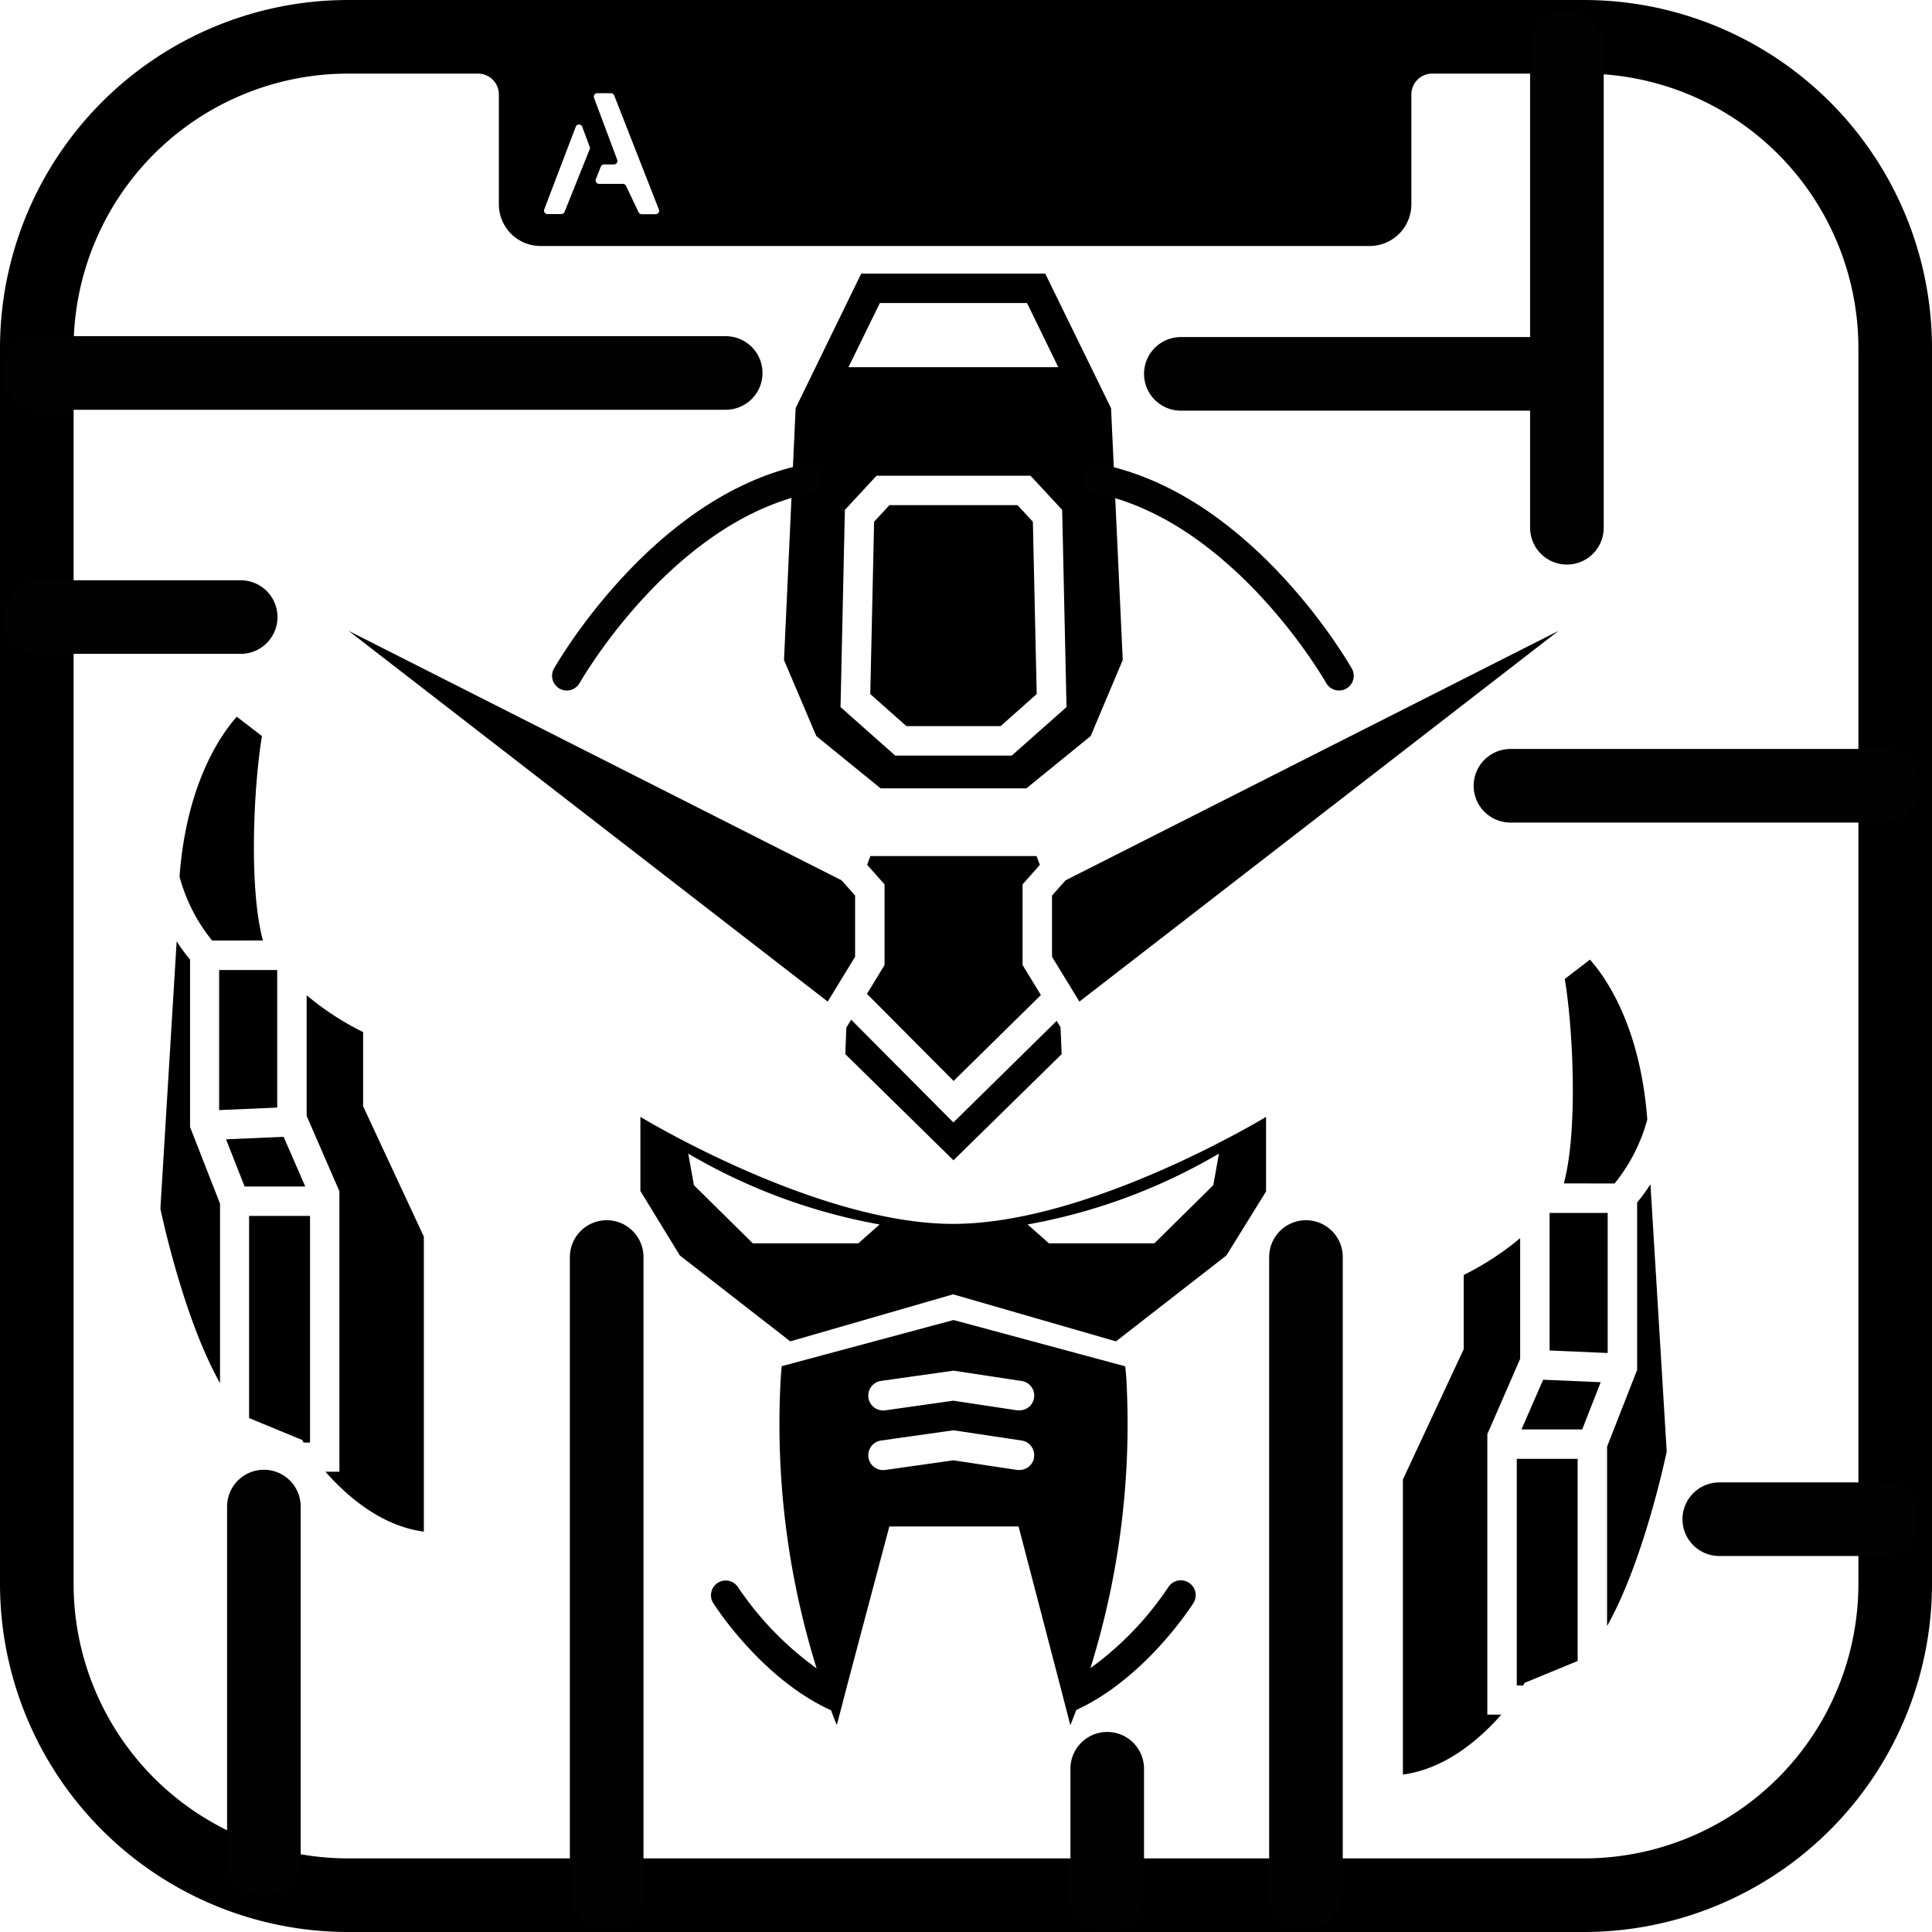
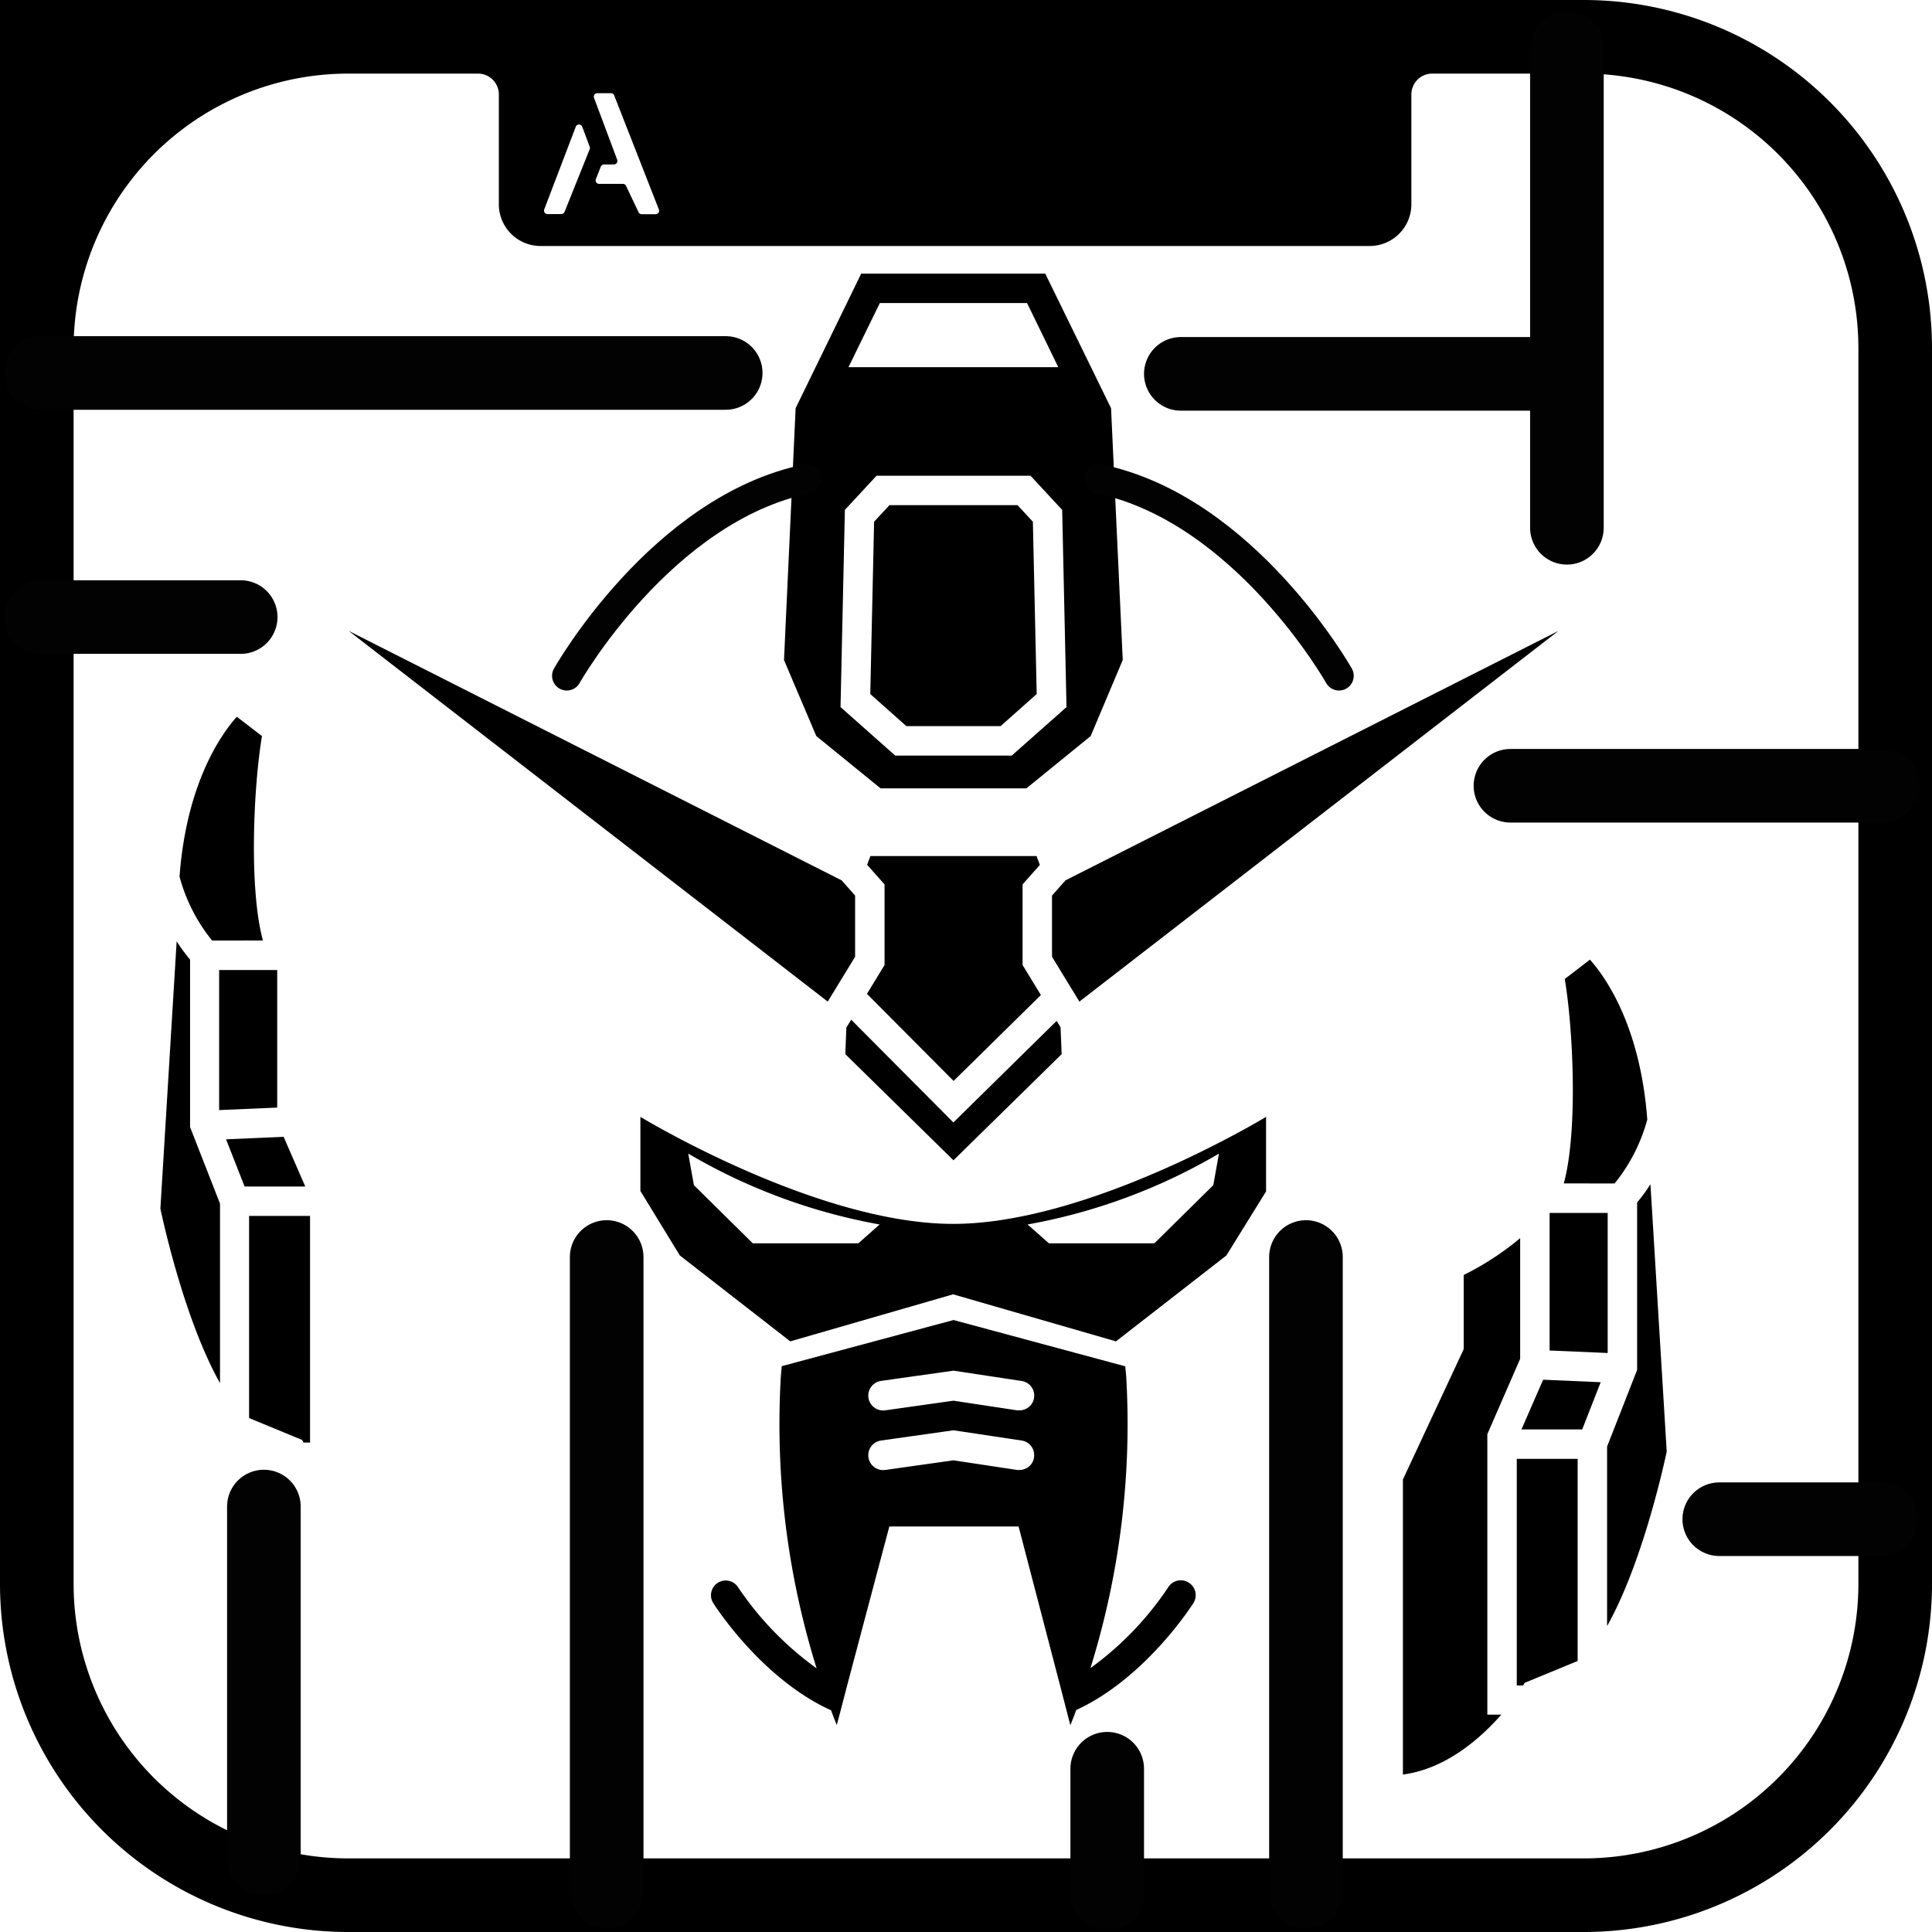
<svg xmlns="http://www.w3.org/2000/svg" viewBox="0 0 262.47 262.47">
  <defs>
    <style>.cls-1,.cls-2{stroke:#020202;stroke-linecap:round;stroke-miterlimit:10;}.cls-1{stroke-width:10px;}.cls-2{fill:none;stroke-width:4px;}</style>
  </defs>
  <title>ogre-blog-category-gundam</title>
  <g id="Layer_2" data-name="Layer 2">
    <g id="GUNDAM_HEAD_SLICED" data-name="GUNDAM HEAD SLICED">
-       <path d="M215.16,0H47.31A47.31,47.31,0,0,0,0,47.31V215.16a47.31,47.31,0,0,0,47.31,47.31H215.16a47.31,47.31,0,0,0,47.31-47.31V47.31A47.31,47.31,0,0,0,215.16,0ZM83.85,21.71,80.7,13.29a.47.47,0,0,1,.44-.63H83a.47.47,0,0,1,.44.3l6.07,15.5a.47.47,0,0,1-.44.64h-1.9a.46.46,0,0,1-.42-.27l-1.7-3.58a.46.46,0,0,0-.42-.27H81.39a.47.47,0,0,1-.44-.64l.67-1.7a.48.48,0,0,1,.44-.3h1.35A.47.47,0,0,0,83.85,21.71Zm-3.73-1.46L76.7,28.78a.48.48,0,0,1-.44.3H74.38a.47.47,0,0,1-.44-.64l4.28-11.22a.47.47,0,0,1,.88,0l1,2.69A.4.4,0,0,1,80.12,20.25ZM252.47,215.16a37.3,37.3,0,0,1-37.31,37.31H47.31A37.3,37.3,0,0,1,10,215.16V47.31A37.3,37.3,0,0,1,47.31,10H64.94a2.83,2.83,0,0,1,2.83,2.83V27.76a5.67,5.67,0,0,0,5.66,5.66H186.08a5.67,5.67,0,0,0,5.66-5.66V12.83A2.83,2.83,0,0,1,194.57,10h20.59a37.3,37.3,0,0,1,37.31,37.31Z" />
+       <path d="M215.16,0A47.31,47.31,0,0,0,0,47.31V215.16a47.31,47.31,0,0,0,47.31,47.31H215.16a47.31,47.31,0,0,0,47.31-47.31V47.31A47.31,47.31,0,0,0,215.16,0ZM83.85,21.71,80.7,13.29a.47.47,0,0,1,.44-.63H83a.47.47,0,0,1,.44.3l6.07,15.5a.47.47,0,0,1-.44.64h-1.9a.46.46,0,0,1-.42-.27l-1.7-3.58a.46.46,0,0,0-.42-.27H81.39a.47.47,0,0,1-.44-.64l.67-1.7a.48.48,0,0,1,.44-.3h1.35A.47.47,0,0,0,83.85,21.71Zm-3.73-1.46L76.7,28.78a.48.48,0,0,1-.44.3H74.38a.47.47,0,0,1-.44-.64l4.28-11.22a.47.47,0,0,1,.88,0l1,2.69A.4.4,0,0,1,80.12,20.25ZM252.47,215.16a37.3,37.3,0,0,1-37.31,37.31H47.31A37.3,37.3,0,0,1,10,215.16V47.31A37.3,37.3,0,0,1,47.31,10H64.94a2.83,2.83,0,0,1,2.83,2.83V27.76a5.67,5.67,0,0,0,5.66,5.66H186.08a5.67,5.67,0,0,0,5.66-5.66V12.83A2.83,2.83,0,0,1,194.57,10h20.59a37.3,37.3,0,0,1,37.31,37.31Z" />
      <line class="cls-1" x1="98.59" y1="50.67" x2="5.58" y2="50.67" />
      <line class="cls-1" x1="35.85" y1="204.67" x2="35.85" y2="252.47" />
      <line class="cls-1" x1="212.87" y1="6.49" x2="212.87" y2="71.7" />
      <line class="cls-1" x1="32.7" y1="83.83" x2="5.58" y2="83.83" />
      <line class="cls-1" x1="150.42" y1="240.29" x2="150.42" y2="257.3" />
      <line class="cls-1" x1="233.57" y1="206.39" x2="255.59" y2="206.39" />
      <line class="cls-1" x1="211.03" y1="50.79" x2="160.42" y2="50.79" />
      <line class="cls-1" x1="255.81" y1="106.75" x2="205.2" y2="106.75" />
      <line class="cls-1" x1="82.42" y1="257" x2="82.42" y2="170.77" />
      <line class="cls-1" x1="177.42" y1="257" x2="177.42" y2="170.77" />
      <g id="Left_Side" data-name="Left Side">
        <polygon points="207.13 228.62 214.33 225.65 214.33 198.19 206.06 198.19 206.06 228.98 206.92 228.98 207.13 228.62" />
        <path d="M206.52,184.6V168.21a38.71,38.71,0,0,1-7.67,5v10.08L190.59,201v40.08c5.94-.79,10.6-5,13.37-8.14h-1.9V194.84Z" />
        <polygon points="217.46 187.78 209.64 187.44 206.7 194.19 214.95 194.19 217.46 187.78" />
        <path d="M219.35,160.78a23.5,23.5,0,0,0,4.44-8.69c-.95-12.65-5.63-19.3-7.79-21.72L212.58,133c1.13,6.71,1.81,20.65-.13,27.77Z" />
        <polygon points="218.41 164.78 210.52 164.78 210.52 183.47 218.41 183.81 218.41 164.78" />
        <path d="M224.22,160.88a23.27,23.27,0,0,1-1.81,2.48v22.75l-4.08,10.41V220.9c4.74-8.41,7.68-21.71,8.1-23.7Z" />
      </g>
      <g id="Right_Side" data-name="Right Side">
        <polygon points="41.04 195.62 33.84 192.65 33.84 165.19 42.12 165.19 42.12 195.98 41.25 195.98 41.04 195.62" />
-         <path d="M41.66,151.6V135.21a38.13,38.13,0,0,0,7.67,5v10.08L57.58,168v40.08c-5.94-.79-10.6-5-13.37-8.14h1.9V161.84Z" />
        <polygon points="30.71 154.78 38.53 154.44 41.47 161.19 33.23 161.19 30.71 154.78" />
        <path d="M28.82,127.78a23.37,23.37,0,0,1-4.43-8.69c.94-12.65,5.62-19.3,7.78-21.72L35.59,100c-1.13,6.71-1.81,20.65.13,27.77Z" />
        <polygon points="29.77 131.78 37.66 131.78 37.66 150.47 29.77 150.81 29.77 131.78" />
        <path d="M24,127.88a23.1,23.1,0,0,0,1.82,2.48v22.75l4.07,10.41V187.9c-4.74-8.41-7.68-21.71-8.1-23.7Z" />
      </g>
      <g id="Head">
        <polygon points="138.24 68.63 120.83 68.63 118.75 70.88 118.23 94.29 123.14 98.65 135.93 98.65 140.84 94.29 140.32 70.88 138.24 68.63" />
        <path d="M150.94,55.45,142,37.17H117l-8.91,18.28-1.58,34.22L110.9,100l8.73,7.1h19.81l8.73-7.1,4.36-10.34ZM119.53,41.17h20l4.24,8.71h-28.5Zm17.92,61.48H121.62l-7.43-6.59.59-26.79,4.3-4.64H140l4.3,4.64.59,26.79Z" />
        <path class="cls-2" d="M77,91.81s12.8-22.68,32.65-26.76" />
        <path class="cls-2" d="M181.91,91.81s-12.79-22.68-32.65-26.76" />
      </g>
      <g id="Mouth">
        <path d="M161.48,215a2,2,0,0,0-2.76.62,43,43,0,0,1-10.58,11A111.42,111.42,0,0,0,153,187l-.13-1.38-23.33-6.29L106.2,185.6l-.12,1.38a111.56,111.56,0,0,0,4.86,39.67,43.3,43.3,0,0,1-10.66-11,2,2,0,1,0-3.38,2.14c.27.42,6.59,10.29,16,14.56.25.68.51,1.36.78,2l.42-1.57,1-3.85,5.72-21.55h17.56L144,228.92l1,3.87.41,1.59c.28-.69.55-1.38.8-2.07,9.36-4.29,15.65-14.11,15.92-14.53A2,2,0,0,0,161.48,215Zm-21-17a2,2,0,0,1-2,1.7,1.51,1.51,0,0,1-.3,0l-8.65-1.31-9.27,1.31a2,2,0,0,1-.56-4l9.84-1.39,9.24,1.39A2,2,0,0,1,140.46,198.06Zm0-8.1a2,2,0,0,1-2,1.7,1.51,1.51,0,0,1-.3,0l-8.65-1.31-9.27,1.31a2,2,0,0,1-.56-4l9.84-1.39,9.24,1.4A2,2,0,0,1,140.46,190Z" />
      </g>
      <g id="Fin">
        <polygon points="47.37 85.71 112.45 136.07 116.17 129.98 116.17 121.67 114.34 119.6 47.37 85.71" />
        <polygon points="142.92 121.67 142.92 129.98 146.64 136.07 211.72 85.71 144.75 119.6 142.92 121.67" />
        <polygon points="144.08 139.56 143.55 138.69 129.52 152.49 115.64 138.53 114.98 139.6 114.84 143.21 129.53 157.63 144.23 143.21 144.08 139.56" />
        <polygon points="138.92 131.1 138.92 120.15 141.27 117.5 140.82 116.3 118.25 116.3 117.8 117.48 120.17 120.15 120.17 131.1 117.78 135.02 129.55 146.85 141.41 135.18 138.92 131.1" />
      </g>
      <path id="Eyes" d="M172,151.73v10.13l-5.39,8.7-15,11.67-22.13-6.39-22.12,6.39-15-11.67L87,161.8V151.73s23.89,14.54,42.49,14.54S172,151.73,172,151.73Zm-29.5,17.18h14.33l8-7.9.77-4.29a78.69,78.69,0,0,1-26,9.63Zm-23-2.56a78.69,78.69,0,0,1-26-9.63l.77,4.29,8,7.9h14.34Z" />
    </g>
  </g>
</svg>